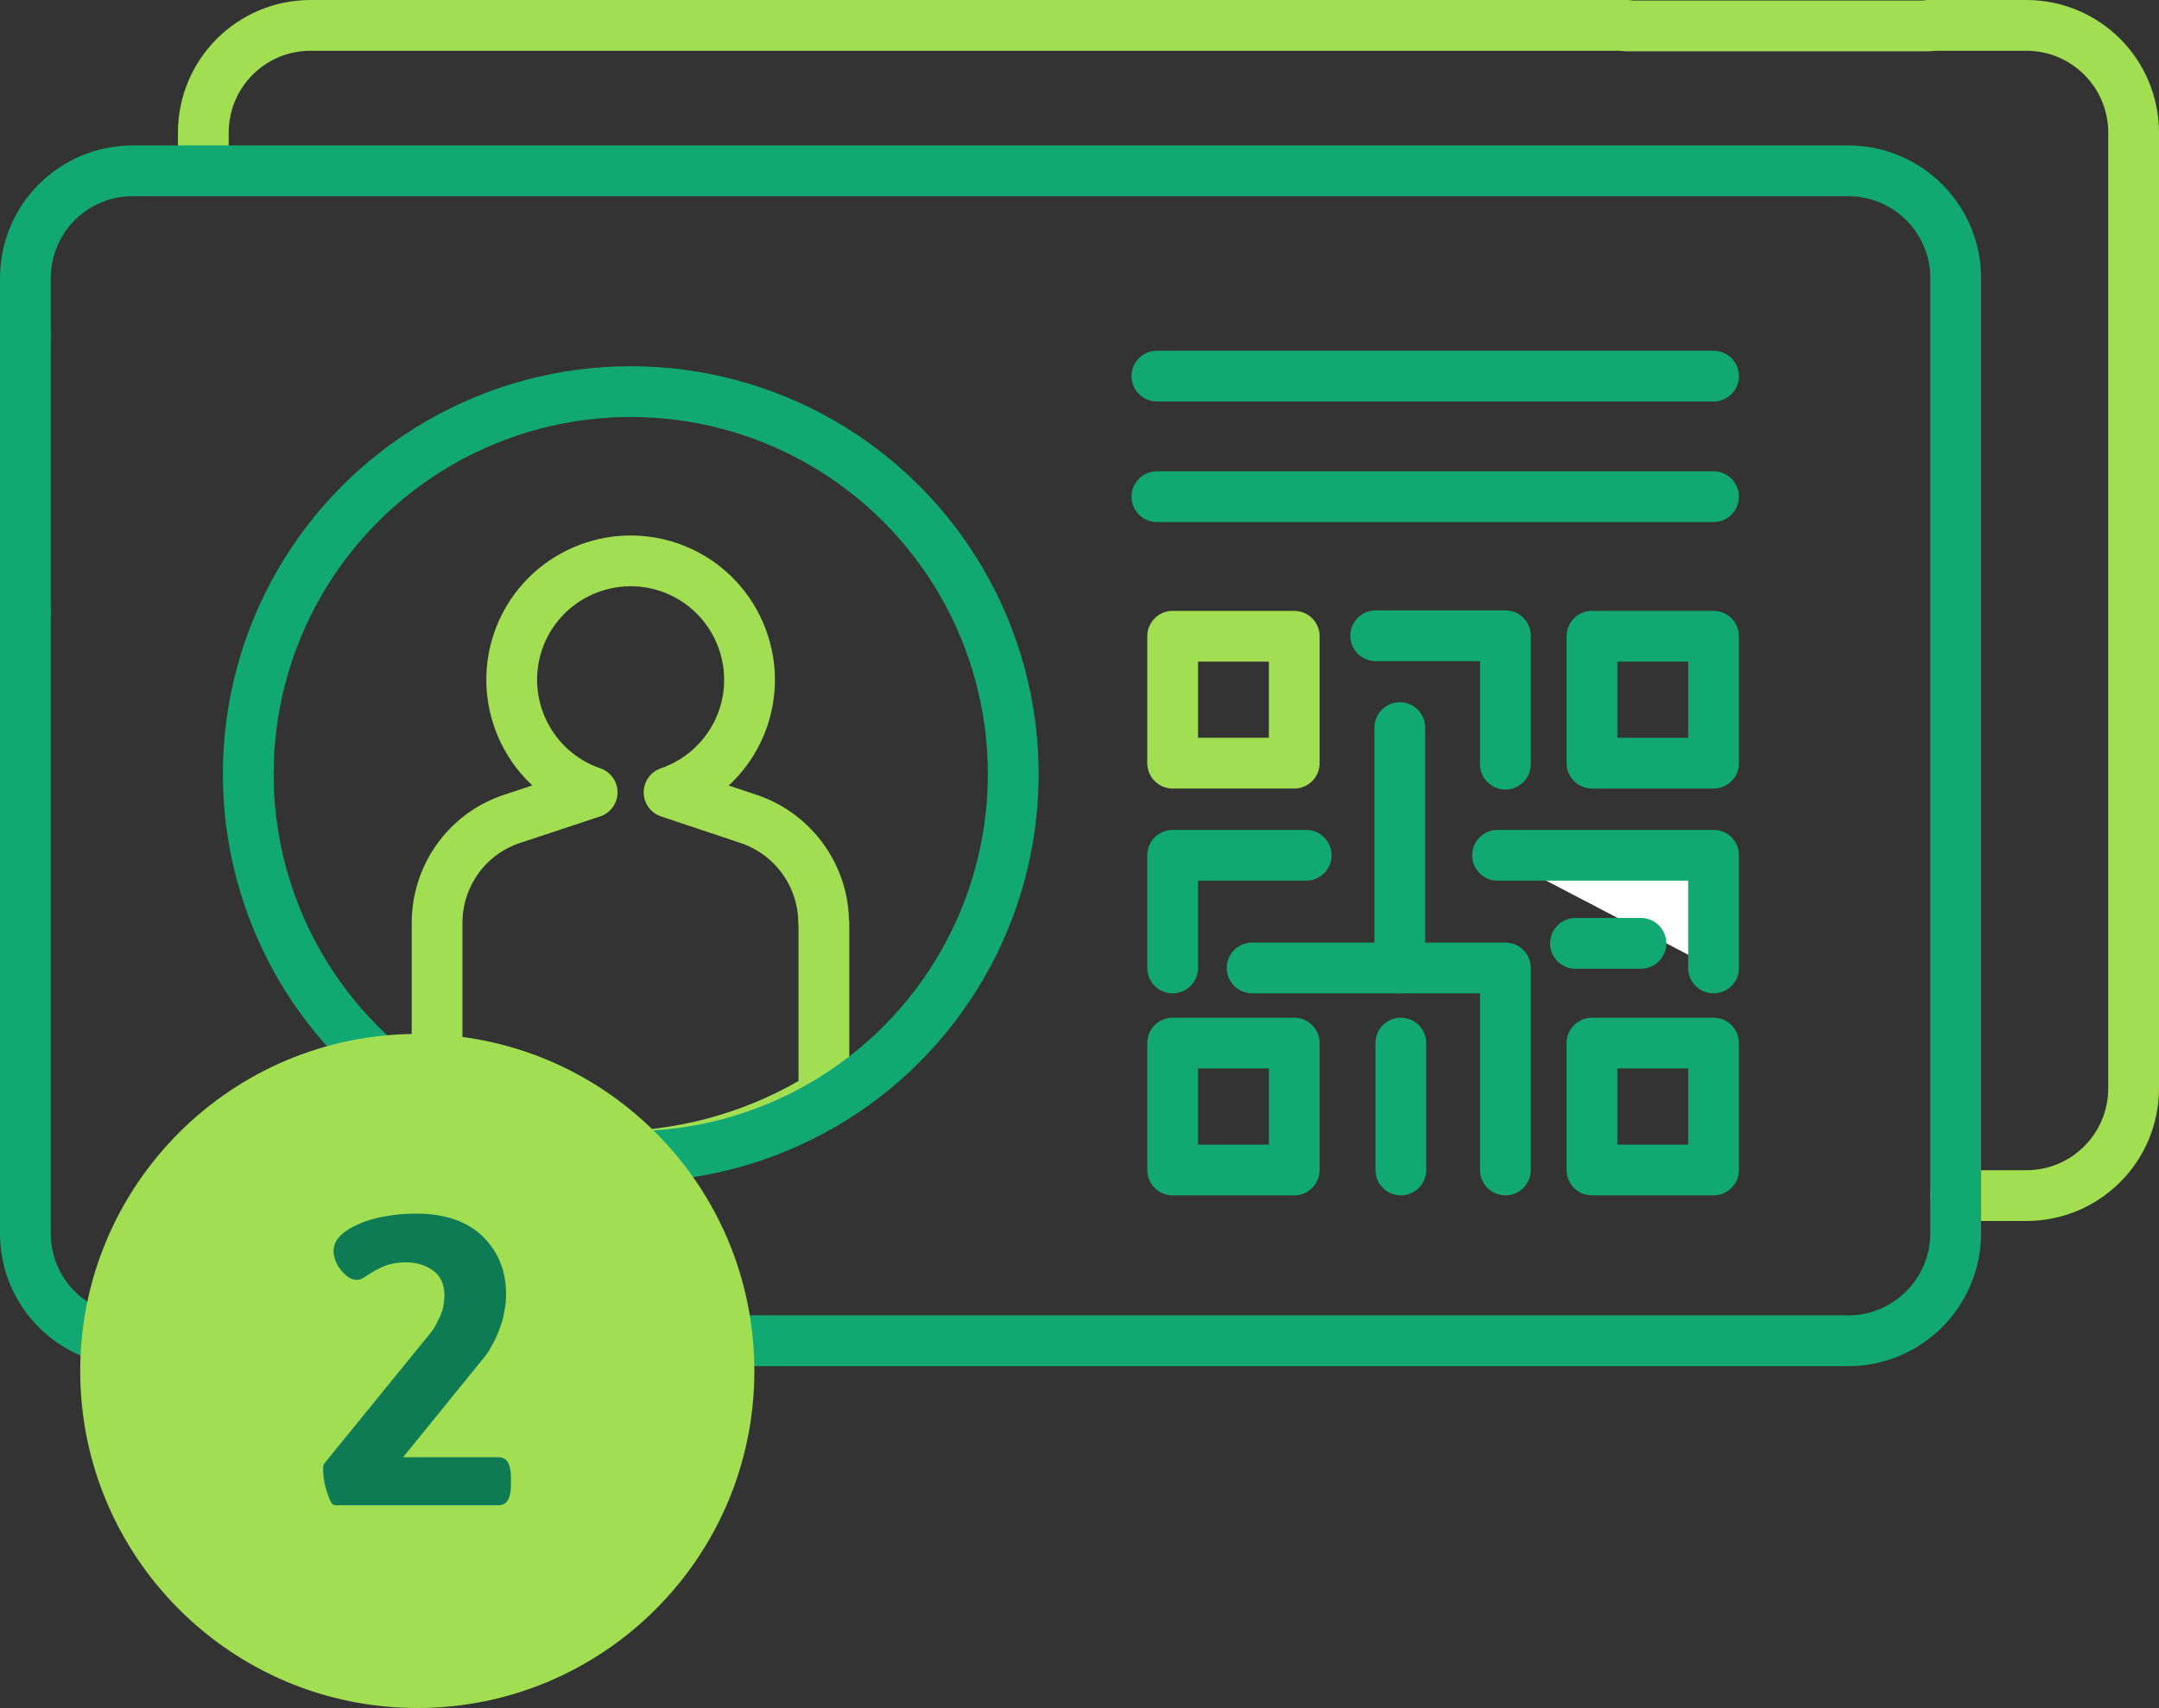
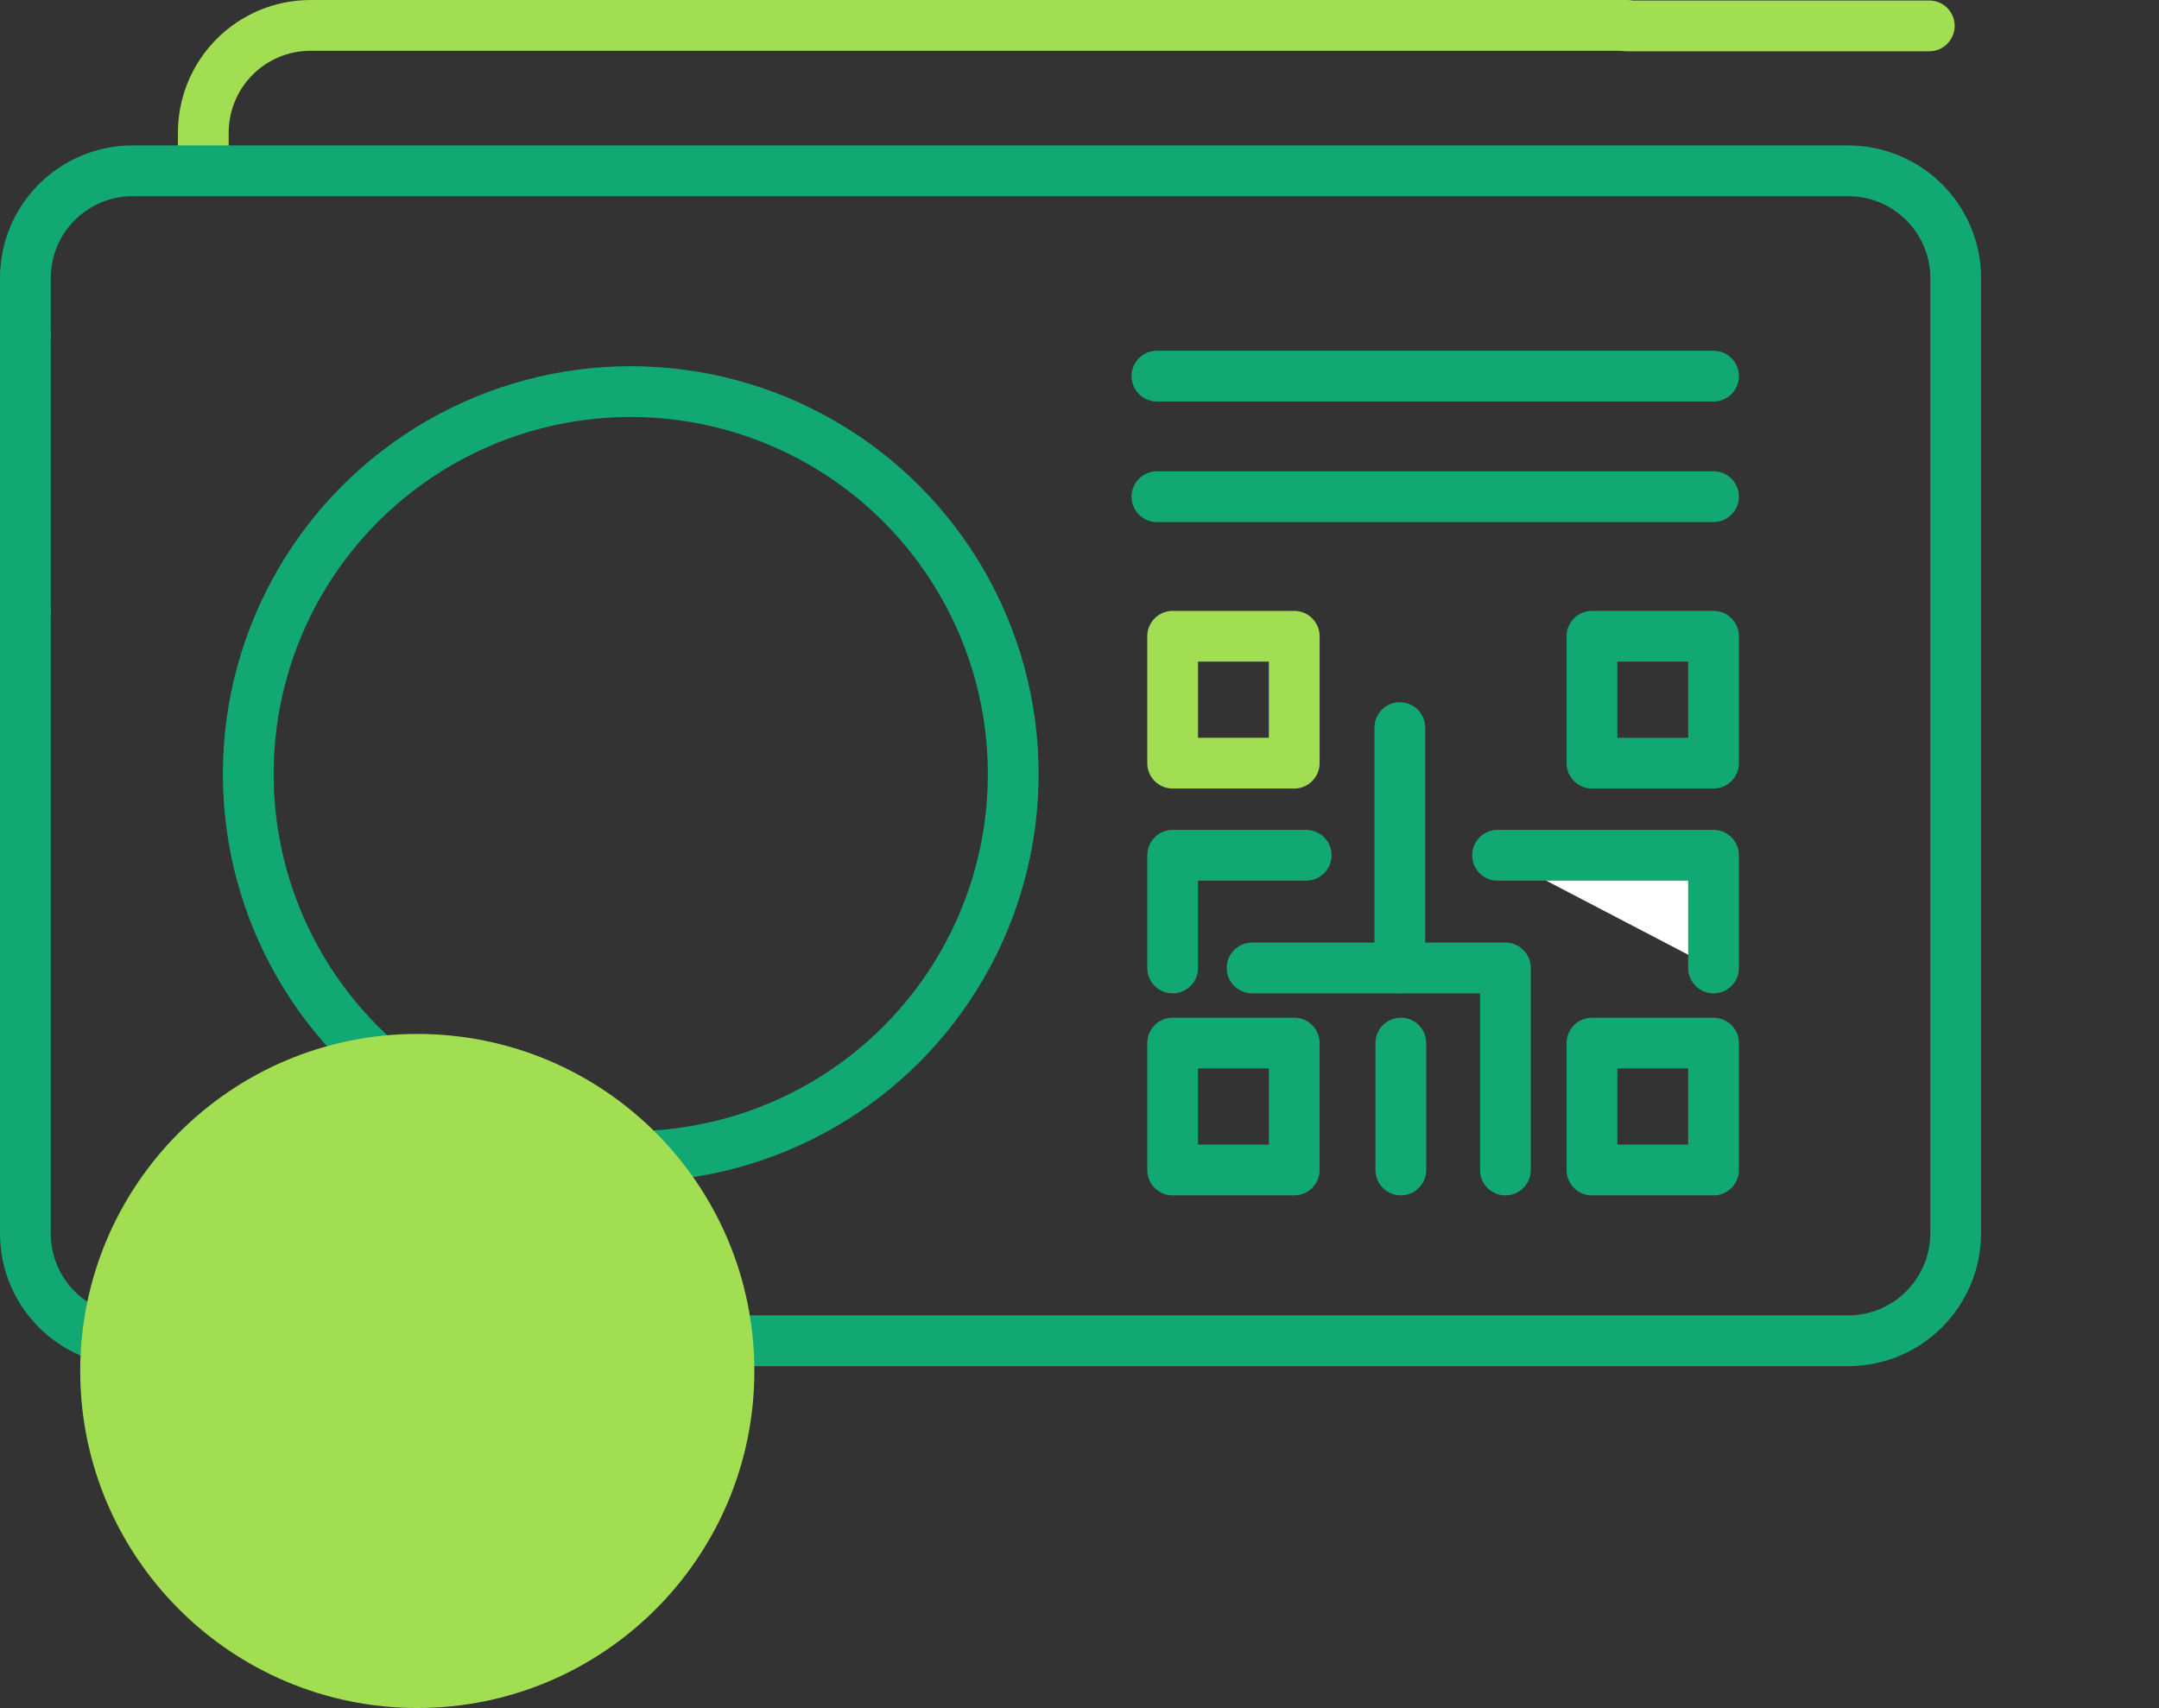
<svg xmlns="http://www.w3.org/2000/svg" id="Layer_1" viewBox="0 0 85.06 67.3">
  <rect x="0" y="0" width="85.06" height="67.3" fill="#333333" stroke="none" />
  <defs>
    <style>.cls-1,.cls-2,.cls-3{fill:none;}.cls-4{clip-path:url(#clippath);}.cls-5{fill:#0e7b55;}.cls-6{fill:#a1de52;}.cls-7{fill:#fff;}.cls-7,.cls-2{stroke:#12a873;}.cls-7,.cls-2,.cls-3{stroke-linecap:round;stroke-linejoin:round;stroke-width:2px;}.cls-3{stroke:#a1de52;}</style>
    <clipPath id="clippath">
      <rect class="cls-1" x="3.16" y="40.74" width="26.56" height="26.56" />
    </clipPath>
  </defs>
  <g id="Icons">
    <path class="cls-3" d="M8.01,6.72v-1.49c0-2.34,1.89-4.23,4.23-4.23h51.83" />
-     <path class="cls-3" d="M76.01,1h3.82c2.34,0,4.23,1.89,4.23,4.23h0V42.88c0,2.34-1.89,4.23-4.23,4.23h-2.78" />
    <path class="cls-2" d="M1,24.1v24.5c0,2.34,1.89,4.23,4.23,4.23H72.81c2.34,0,4.23-1.89,4.24-4.23V10.96c0-2.34-1.9-4.23-4.24-4.23H5.23c-2.34,0-4.23,1.89-4.23,4.23h0v2.23" />
-     <path class="cls-3" d="M32.46,36.37v6.79c-2.4,1.5-5.16,2.33-8,2.41-2.54-.09-5.02-.79-7.24-2.03v-7.17c0-1.85,1.16-3.49,2.91-4.09l3.2-1.06c-2.45-.84-3.75-3.5-2.92-5.95,.84-2.45,3.5-3.75,5.95-2.92,2.45,.84,3.75,3.5,2.92,5.95-.47,1.37-1.55,2.45-2.92,2.92l3.2,1.07c1.73,.61,2.89,2.25,2.89,4.08Z" />
    <rect class="cls-2" x="46.2" y="41.1" width="4.79" height="5" />
    <rect class="cls-3" x="46.2" y="25.07" width="4.79" height="5" />
    <rect class="cls-2" x="62.72" y="25.07" width="4.79" height="5" />
    <rect class="cls-2" x="62.72" y="41.1" width="4.79" height="5" />
    <polyline class="cls-2" points="51.46 33.7 46.2 33.7 46.2 38.14" />
-     <polyline class="cls-2" points="59.31 30.11 59.31 25.05 54.2 25.05" />
    <line class="cls-2" x1="45.58" y1="19.57" x2="67.51" y2="19.57" />
    <line class="cls-2" x1="45.58" y1="14.82" x2="67.51" y2="14.82" />
    <line class="cls-2" x1="1" y1="13.19" x2="1" y2="24.1" />
    <line class="cls-3" x1="64.07" y1="1.02" x2="76.01" y2="1.02" />
    <polyline class="cls-2" points="59.31 46.1 59.31 38.14 55.15 38.14 55.15 28.67" />
    <line class="cls-2" x1="49.33" y1="38.14" x2="55.15" y2="38.14" />
    <line class="cls-2" x1="55.19" y1="46.1" x2="55.19" y2="41.1" />
    <polyline class="cls-7" points="59 33.7 67.51 33.7 67.51 38.14" />
-     <line class="cls-2" x1="62.07" y1="37.17" x2="64.65" y2="37.17" />
    <circle class="cls-2" cx="24.85" cy="30.5" r="15.07" />
  </g>
  <g class="cls-4">
    <path class="cls-6" d="M16.44,40.74c-7.33,0-13.28,5.95-13.28,13.28s5.95,13.28,13.28,13.28,13.28-5.94,13.28-13.28-5.94-13.28-13.28-13.28" />
  </g>
-   <path class="cls-5" d="M13.19,59.31c-.07,0-.14-.08-.21-.25-.07-.18-.14-.38-.19-.6-.04-.23-.06-.43-.06-.58,0-.11,.02-.19,.06-.23l4.1-5.04c.13-.15,.23-.3,.31-.46,.09-.17,.17-.34,.23-.52,.05-.19,.08-.39,.08-.58,0-.44-.15-.77-.44-.98-.29-.22-.66-.33-1.08-.33-.35,0-.65,.06-.9,.17-.25,.11-.46,.23-.63,.35-.16,.11-.28,.17-.38,.17-.17,0-.32-.06-.46-.19-.14-.13-.26-.27-.35-.44-.08-.18-.13-.34-.13-.48,0-.25,.09-.46,.29-.65,.19-.18,.44-.33,.75-.46,.32-.14,.67-.23,1.04-.29,.39-.07,.78-.1,1.17-.1,1.14,0,2.01,.3,2.63,.9,.61,.6,.92,1.36,.92,2.29,0,.2-.02,.4-.06,.6-.03,.2-.07,.39-.13,.56-.06,.18-.13,.36-.21,.54-.08,.17-.18,.33-.27,.5-.1,.16-.21,.3-.33,.44l-3.06,3.77h3.77c.32,0,.48,.27,.48,.81v.27c0,.54-.16,.81-.48,.81h-6.48Z" />
</svg>